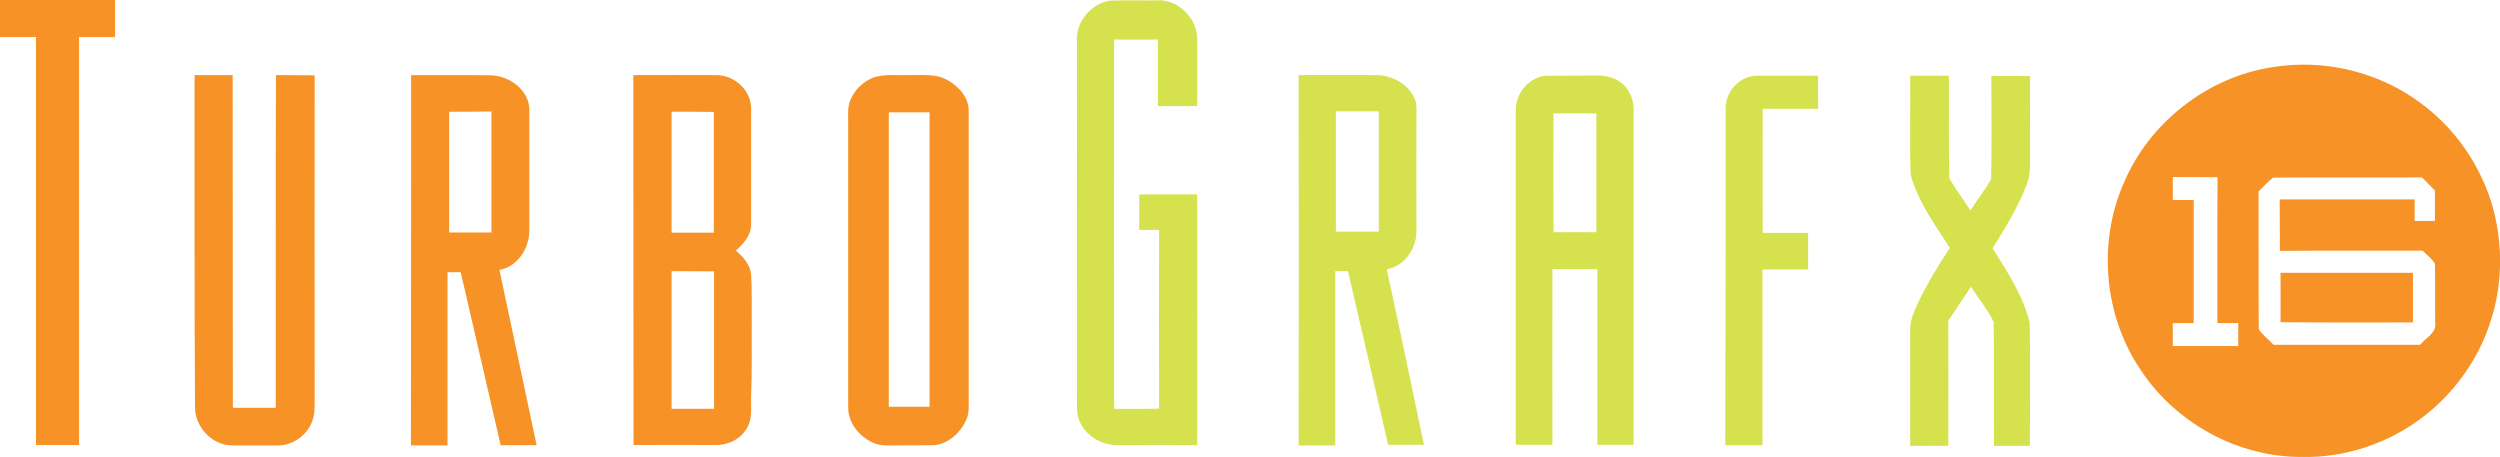
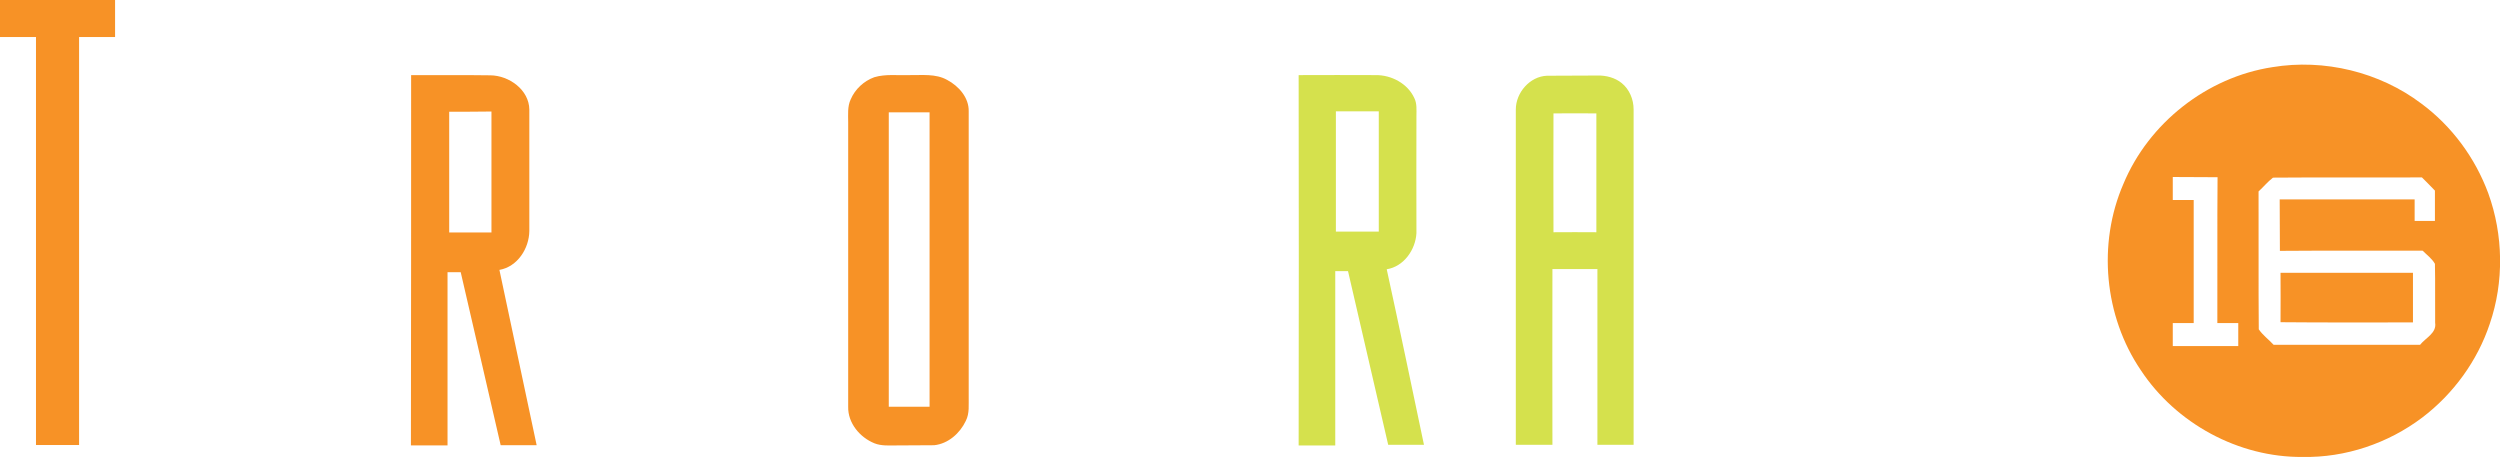
<svg xmlns="http://www.w3.org/2000/svg" version="1.1" baseProfile="tiny" id="Layer_1" x="0px" y="0px" viewBox="373.5 287.6 1194.9 218.4" xml:space="preserve">
  <g>
    <g>
      <g>
        <path fill="#F79226" d="M1459.6,319.7c24.8-4.1,51.2,2.3,71.2,17.4c14.6,10.8,25.7,25.9,32,42.9c7.2,19.9,7.6,42.3,0.7,62.4     c-5.9,17.7-17.4,33.5-32.3,44.8c-16.3,12.3-36.7,19.2-57.1,18.8c-30.6,0.3-60.6-16-77.4-41.5c-17.5-25.8-20.7-60.4-8.3-89     C1400.5,346.4,1428.3,324.5,1459.6,319.7z M1412,372.2c0,3.7,0,7.4,0,11c3.3,0,6.7,0,10,0c0,19.6,0,39.2,0,58.8     c-3.3,0-6.7,0-10,0c0,3.7,0,7.3,0,11c10.4,0,20.8,0,31.3,0c0-3.7,0-7.3,0-11c-3.3,0-6.7,0-10,0c0.1-23.2-0.1-46.4,0.1-69.7     C1426.2,372.2,1419.1,372.3,1412,372.2z M1453,379.1c0.1,22-0.1,44,0.1,65.9c1.9,2.8,4.8,4.9,7.1,7.4c23.3,0,46.6,0,70,0     c2.6-3.3,8-5.6,7.2-10.5c-0.1-9.4,0.1-18.8-0.1-28.2c-1.4-2.5-3.9-4.3-5.9-6.3c-22.7,0.1-45.5-0.1-68.2,0.1     c-0.1-8.2,0-16.4-0.1-24.6c21.5,0,43,0,64.5,0c0,3.4,0,6.8,0,10.3c3.2,0,6.5,0,9.7,0c0-4.8,0-9.7,0-14.5c-2-2.1-4.1-4.2-6.2-6.3     c-23.8,0.1-47.5-0.1-71.2,0.1C1457.3,374.5,1455.3,377,1453,379.1z" />
      </g>
-       <path fill="#F79226" d="M466.5,323.5c6.1,0,12.1,0,18.2,0c0.1,53,0,106,0.1,159c6.8,0,13.7,0,20.5,0c0-53-0.1-106,0.1-159    c6.2,0.1,12.3,0,18.5,0.1c-0.1,50.8,0,101.6,0,152.4c-0.1,3.7,0.3,7.4-0.6,11c-1.7,7.7-9.3,13.6-17.1,13.5c-7.3,0-14.7,0-22,0    c-9.6-0.2-17.7-9.1-17.5-18.6C466.4,429.1,466.5,376.3,466.5,323.5z" />
      <g>
        <path fill="#F79226" d="M570,323.5c12.6,0.1,25.3-0.1,37.9,0.1c8.9,0.1,18.5,6.9,18.6,16.4c0,19.3,0,38.7,0,58     c-0.1,8.4-5.7,17.1-14.3,18.6c6,27.9,11.8,55.9,17.8,83.8c-5.7,0-11.4,0-17.2,0c-6.3-27.6-12.8-55.2-19.1-82.7     c-2.1,0-4.2,0-6.3,0c0,27.6,0,55.2,0,82.8c-5.8,0-11.7,0-17.5,0C570,441.5,570,382.5,570,323.5z M588.2,341c0,19.3,0,38.5,0,57.7     c6.7,0,13.5,0,20.2,0c0-19.3,0-38.5,0-57.8C601.7,341,595,341,588.2,341z" />
      </g>
      <g>
-         <path fill="#F79226" d="M676.2,323.5c13.2,0,26.5-0.1,39.7,0c8.4,0,16.3,6.9,16.6,15.4c0,18.7,0,37.4,0,56     c0,5.2-3.7,9.3-7.3,12.5c3.5,2.9,6.9,6.7,7.3,11.5c0.5,7.6,0.2,15.3,0.3,22.9c-0.1,11.6,0.2,23.3-0.3,35     c-0.2,5,0.8,10.3-1.7,14.8c-2.7,5.5-8.8,8.7-14.8,8.7c-13.2,0-26.5-0.1-39.7,0C676.2,441.5,676.3,382.5,676.2,323.5z M694.5,341     c0,19.3,0,38.5,0,57.8c6.8,0,13.5,0,20.2,0c0-19.3,0-38.5,0-57.7C708,341,701.3,341,694.5,341z M694.5,417.2     c0,21.9,0,43.8,0,65.8c6.8,0,13.5,0,20.3,0c0-21.9,0-43.8,0-65.7C708,417.2,701.3,417.3,694.5,417.2z" />
-       </g>
+         </g>
      <g>
        <path fill="#F79226" d="M791.4,324.5c5.4-1.6,11-0.8,16.6-1c6.1,0.1,12.7-0.8,18.2,2.3c5.5,2.9,10.5,8.5,10.3,15.1     c0,45.4,0,90.7,0,136.1c-0.1,4,0.5,8.1-1.4,11.8c-2.8,5.9-8.4,10.9-15.1,11.6c-6,0.1-12,0-18,0.1c-3.5,0-7.2,0.3-10.5-1     c-7-2.8-12.8-9.7-12.6-17.5c0-45.3,0-90.6,0-136c0-3.6-0.4-7.5,1.2-10.9C782.2,330.2,786.4,326.3,791.4,324.5z M798.3,341.3     c0,46.9,0,93.8,0,140.7c6.5,0,13,0,19.5,0c0-46.9,0-93.8,0-140.7C811.3,341.3,804.8,341.3,798.3,341.3z" />
      </g>
      <path fill="#F79226" d="M1463.5,418c21.1,0,42.2,0,63.3,0c0,7.9,0,15.8,0,23.7c-21.1,0-42.2,0.1-63.3-0.1    C1463.6,433.8,1463.5,425.9,1463.5,418z" />
      <polygon fill="#F79226" points="390.7,305.3 373.5,305.3 373.5,287.6 428.5,287.6 428.5,305.3 411.3,305.3 411.3,500.3     390.7,500.3   " />
    </g>
    <g>
-       <path fill="#D5E14D" d="M888.2,307c-0.4-9.1,6.9-17.7,15.8-19.1c7.3-0.3,14.6,0,21.9-0.1c10.5-1.1,20.3,8.8,19.8,19.2    c0,10.4,0,20.9,0,31.3c-6.3,0.1-12.5,0-18.8,0c0-10.6,0.1-21.2,0-31.8c-7,0.1-13.9,0-20.9,0c-0.1,58.8,0,117.7,0,176.5    c7.2,0,14.4,0.1,21.5-0.1c-0.1-28.5,0-57,0-85.4c-3.2,0-6.3,0-9.5,0c0-5.7,0-11.3,0-17c9.2,0,18.5,0,27.7,0    c0,39.9,0.1,79.9,0,119.8c-12.9-0.1-25.8,0-38.7,0c-7.5,0-14.9-4.8-17.7-11.8c-1.5-3.7-1-7.7-1-11.5    C888.3,420.3,888.3,363.6,888.2,307z" />
      <g>
        <path fill="#D5E14D" d="M994.2,323.5c12.3,0,24.5-0.1,36.8,0c7.5-0.1,15.3,4,18.5,11c1.3,2.6,1,5.6,1,8.5c-0.1,18.7,0,37.3,0,56     c-0.4,7.9-6,16-14.2,17.3c6.1,27.9,11.9,55.9,17.8,83.9c-5.7,0-11.4,0-17.1,0c-6.4-27.7-12.8-55.4-19.2-83c-2,0-4.1,0-6.1,0     c0,27.8,0,55.5,0,83.3c-5.8,0-11.7,0-17.5,0C994.3,441.5,994.3,382.5,994.2,323.5z M1012,340.8c0,19.2,0,38.3,0,57.5     c6.8,0,13.7,0,20.5,0c0-19.2,0-38.3,0-57.5C1025.7,340.8,1018.8,340.8,1012,340.8z" />
      </g>
      <g>
-         <path fill="#D5E14D" d="M1098,339.9c0-8,6.7-15.8,14.9-16.1c8-0.1,16.1,0,24.1-0.1c4.1-0.1,8.4,1,11.6,3.6     c3.7,3,5.7,7.8,5.7,12.6c0,53.4,0,106.9,0,160.3c-5.8,0-11.5,0-17.3,0c0-28,0-56,0-84c-7.2,0-14.3,0-21.5,0c-0.1,28,0,56,0,84     c-5.8,0-11.7,0-17.5,0C1098,446.8,1098,393.4,1098,339.9z M1116,341.8c0,18.9-0.1,37.9,0,56.8c6.8-0.1,13.6,0,20.5,0     c0-18.9,0-37.8,0-56.8C1129.7,341.8,1122.8,341.7,1116,341.8z" />
+         <path fill="#D5E14D" d="M1098,339.9c0-8,6.7-15.8,14.9-16.1c8-0.1,16.1,0,24.1-0.1c4.1-0.1,8.4,1,11.6,3.6     c3.7,3,5.7,7.8,5.7,12.6c0,53.4,0,106.9,0,160.3c-5.8,0-11.5,0-17.3,0c0-28,0-56,0-84c-7.2,0-14.3,0-21.5,0c-0.1,28,0,56,0,84     c-5.8,0-11.7,0-17.5,0C1098,446.8,1098,393.4,1098,339.9z M1116,341.8c0,18.9-0.1,37.9,0,56.8c6.8-0.1,13.6,0,20.5,0     c0-18.9,0-37.8,0-56.8C1129.7,341.8,1122.8,341.7,1116,341.8" />
      </g>
-       <path fill="#D5E14D" d="M1198.3,339c0.1-7.8,6.8-15.1,14.7-15.2c9.8,0,19.7,0,29.5,0c0,5.3,0,10.5,0,15.8c-8.8,0-17.6,0-26.5,0    c-0.1,19.8,0,39.5,0,59.3c7.2,0,14.5,0,21.7,0c0,5.8,0,11.7,0,17.5c-7.3,0-14.5,0-21.8,0c0,28,0,56,0,84c-5.9,0-11.8,0-17.8,0    C1198.3,446.5,1198.3,392.7,1198.3,339z" />
-       <path fill="#D5E14D" d="M1286.5,323.8c6.2,0,12.3,0,18.5,0c0.1,16.4-0.2,32.7,0.2,49.1c3.1,5.2,6.8,10.2,10.1,15.3    c3.2-5.1,7-9.8,9.9-15c0.3-16.4,0.1-32.9,0.1-49.3c6.2,0,12.4,0,18.5,0c-0.1,11.8,0,23.5,0,35.3c-0.1,5.5,0.5,11.1-1.5,16.3    c-4.1,10.9-10.3,20.9-16.4,30.8c7,11.2,14.5,22.5,17.7,35.5c0.4,19.6,0.1,39.3,0.1,58.9c-5.7,0-11.5,0-17.2,0    c-0.1-19.7,0.1-39.4-0.1-59.2c-2.9-6-7.3-11.2-10.8-16.9c-3.6,5.5-7.3,10.8-10.9,16.3c0,19.9,0.1,39.8,0,59.8    c-6.1-0.1-12.1,0-18.2,0c0-18.5,0-37,0-55.5c-0.1-5,2.3-9.6,4.3-14.1c4.3-8.7,9.3-17,14.7-25c-7.2-11.1-15.3-22.1-18.8-35    C1286.2,355.2,1286.7,339.5,1286.5,323.8z" />
    </g>
  </g>
</svg>